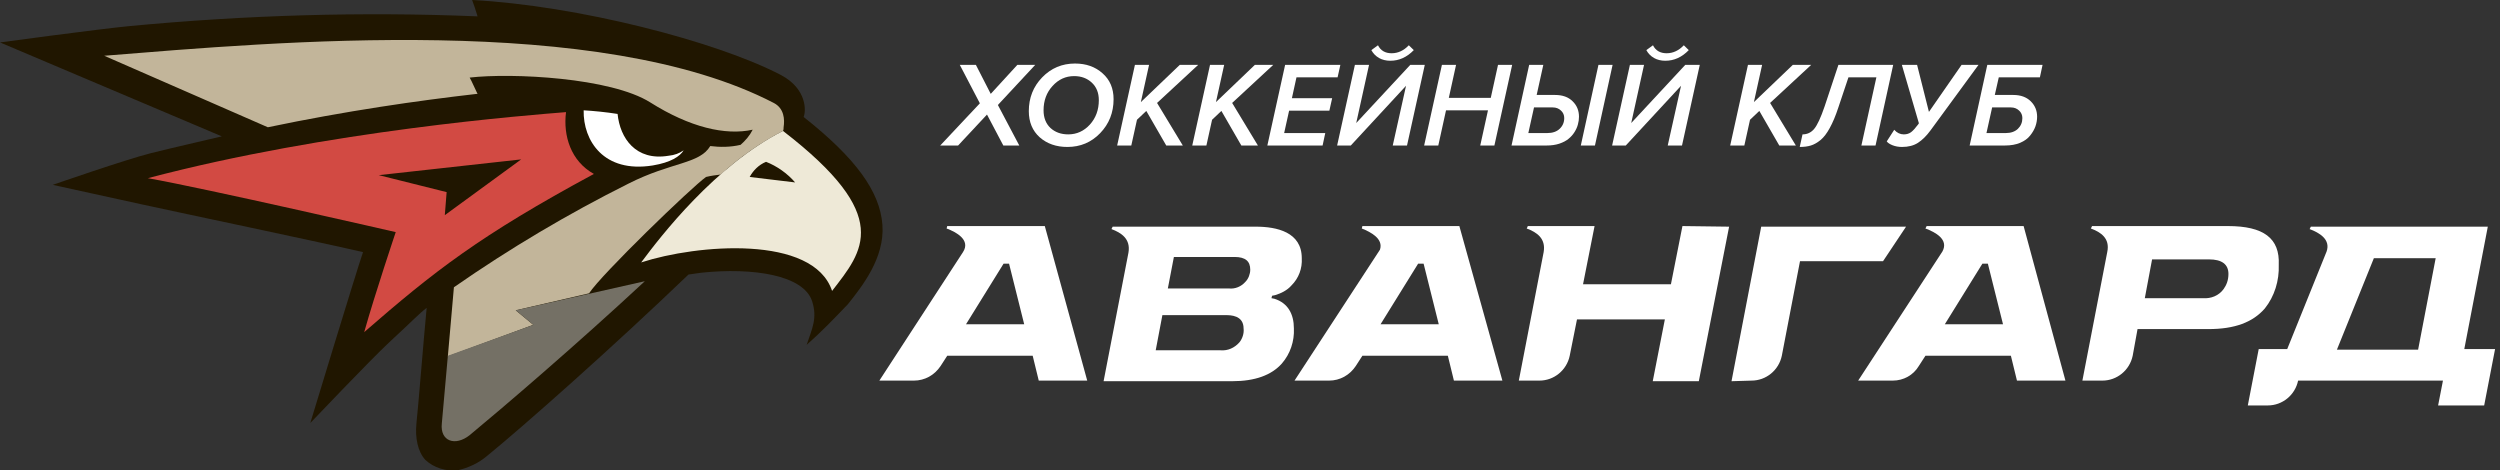
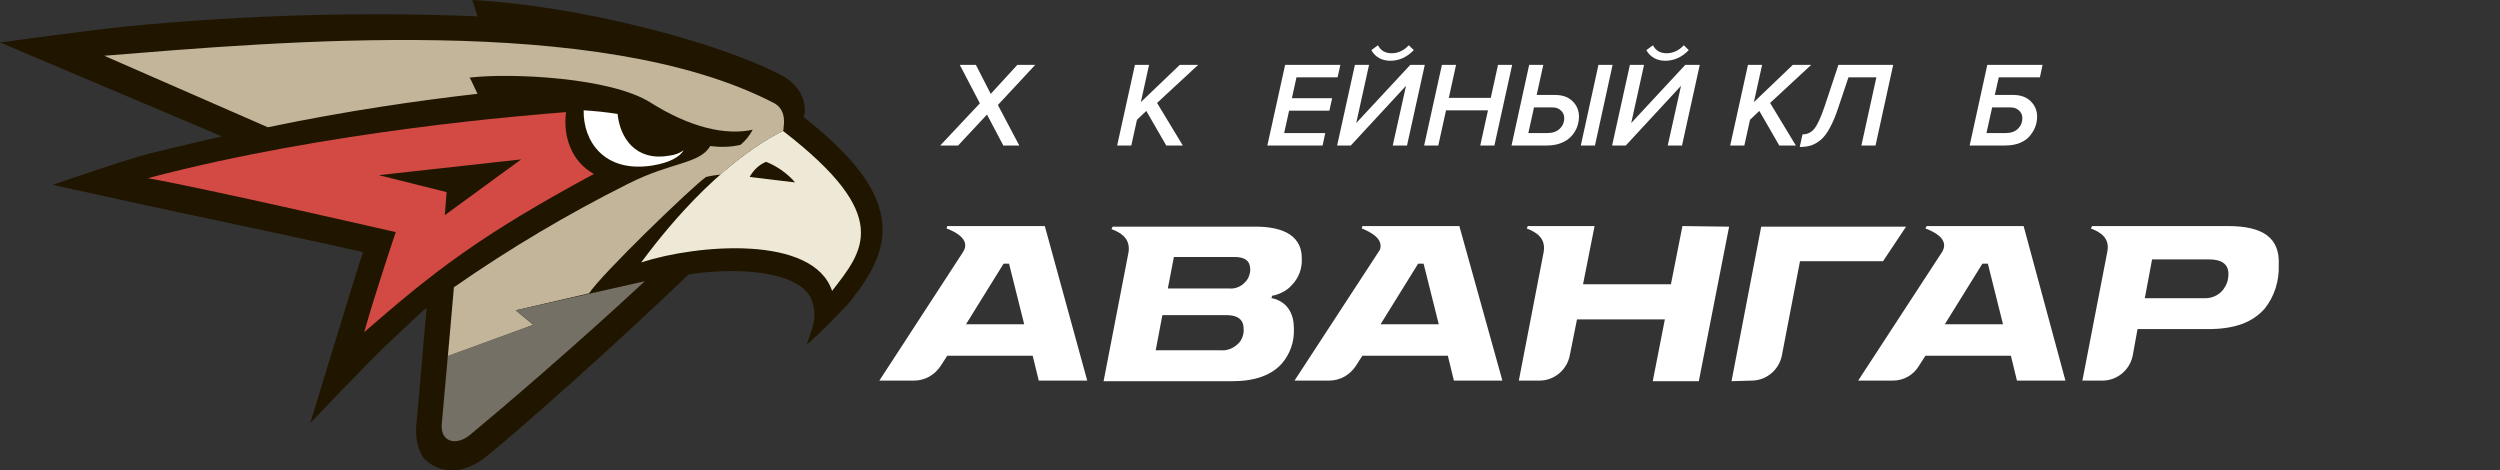
<svg xmlns="http://www.w3.org/2000/svg" width="202" height="38" viewBox="0 0 202 38" fill="none">
  <rect x="0" y="0" width="202" height="38" fill="#333333" stroke="none" />
  <g clip-path="url(#clip0_1214:557)">
    <path d="M82.358 11.757H81.068L79.749 9.256L77.415 11.757H75.969L79.173 8.347L77.551 5.241H78.851L80.052 7.585L82.202 5.241H83.647L80.629 8.484L82.358 11.757Z" fill="white" />
-     <path d="M86.245 11.874C85.346 11.874 84.6 11.614 84.007 11.093C83.421 10.565 83.128 9.862 83.128 8.982C83.128 7.908 83.487 6.999 84.203 6.257C84.926 5.508 85.812 5.133 86.86 5.133C87.759 5.133 88.501 5.397 89.088 5.925C89.68 6.446 89.977 7.143 89.977 8.015C89.977 9.096 89.615 10.011 88.892 10.761C88.176 11.503 87.293 11.874 86.245 11.874ZM86.313 10.858C86.997 10.858 87.58 10.594 88.062 10.067C88.544 9.533 88.785 8.875 88.785 8.093C88.785 7.501 88.596 7.029 88.218 6.677C87.84 6.325 87.365 6.149 86.792 6.149C86.108 6.149 85.525 6.416 85.043 6.95C84.561 7.478 84.32 8.133 84.32 8.914C84.32 9.513 84.506 9.989 84.877 10.34C85.255 10.686 85.734 10.858 86.313 10.858Z" fill="white" />
    <path d="M95.571 11.757H94.233L92.621 8.963L91.868 9.676L91.409 11.757H90.266L91.702 5.241H92.845L92.181 8.25L95.327 5.241H96.812L93.49 8.318L95.571 11.757Z" fill="white" />
-     <path d="M101.639 11.757H100.3L98.688 8.963L97.936 9.676L97.477 11.757H96.334L97.77 5.241H98.913L98.249 8.25L101.394 5.241H102.879L99.558 8.318L101.639 11.757Z" fill="white" />
    <path d="M106.866 11.757H102.402L103.838 5.241H108.302L108.078 6.247H104.756L104.385 7.937H107.638L107.413 8.943H104.16L103.76 10.751H107.081L106.866 11.757Z" fill="white" />
    <path d="M109.144 11.757H108.04L109.476 5.241H110.619L109.583 9.94L113.95 5.241H115.123L113.687 11.757H112.534L113.608 6.931L109.144 11.757ZM114.234 4.049C113.68 4.622 113.048 4.909 112.338 4.909C111.993 4.909 111.687 4.834 111.42 4.684C111.153 4.528 110.948 4.316 110.805 4.049L111.342 3.658C111.557 4.088 111.925 4.303 112.446 4.303C112.96 4.303 113.423 4.088 113.833 3.658L114.234 4.049Z" fill="white" />
    <path d="M120.747 11.757H119.604L120.229 8.914H116.839L116.214 11.757H115.071L116.507 5.241H117.65L117.064 7.908H120.454L121.04 5.241H122.183L120.747 11.757Z" fill="white" />
    <path d="M128.872 11.757H127.729L129.155 5.241H130.298L128.872 11.757ZM123.557 5.241H124.7L124.163 7.673H125.648C126.254 7.673 126.726 7.843 127.065 8.181C127.41 8.514 127.582 8.93 127.582 9.432C127.582 9.64 127.553 9.849 127.494 10.057C127.442 10.259 127.351 10.464 127.221 10.673C127.091 10.881 126.928 11.063 126.732 11.22C126.544 11.376 126.296 11.506 125.99 11.61C125.69 11.708 125.352 11.757 124.974 11.757H122.131L123.557 5.241ZM125.462 8.68H123.948L123.489 10.751H125.023C125.446 10.751 125.778 10.637 126.019 10.409C126.267 10.174 126.39 9.885 126.39 9.539C126.39 9.298 126.303 9.096 126.127 8.934C125.951 8.764 125.729 8.68 125.462 8.68Z" fill="white" />
    <path d="M131.363 11.757H130.259L131.696 5.241H132.839L131.803 9.94L136.17 5.241H137.342L135.906 11.757H134.753L135.828 6.931L131.363 11.757ZM136.453 4.049C135.9 4.622 135.268 4.909 134.558 4.909C134.213 4.909 133.907 4.834 133.64 4.684C133.373 4.528 133.167 4.316 133.024 4.049L133.561 3.658C133.776 4.088 134.144 4.303 134.665 4.303C135.18 4.303 135.642 4.088 136.053 3.658L136.453 4.049Z" fill="white" />
    <path d="M145.105 11.757H143.766L142.154 8.963L141.402 9.676L140.943 11.757H139.8L141.236 5.241H142.379L141.715 8.25L144.86 5.241H146.345L143.024 8.318L145.105 11.757Z" fill="white" />
    <path d="M145.418 11.874L145.643 10.858C146.021 10.858 146.333 10.712 146.581 10.419C146.835 10.119 147.118 9.51 147.431 8.592L148.544 5.241H152.97L151.543 11.757H150.4L151.612 6.247H149.355L148.544 8.67C148.323 9.341 148.092 9.894 147.851 10.331C147.616 10.767 147.365 11.096 147.098 11.317C146.831 11.532 146.571 11.679 146.317 11.757C146.063 11.835 145.763 11.874 145.418 11.874Z" fill="white" />
-     <path d="M153.68 11.874C153.406 11.874 153.152 11.829 152.918 11.737C152.69 11.646 152.533 11.542 152.449 11.425L153.054 10.487C153.276 10.735 153.533 10.858 153.826 10.858C154.054 10.858 154.249 10.8 154.412 10.682C154.575 10.559 154.77 10.344 154.998 10.038L155.047 9.959L153.67 5.241H154.901L155.858 9.041L158.496 5.241H159.864L155.985 10.536C155.66 10.979 155.321 11.314 154.969 11.542C154.624 11.764 154.194 11.874 153.68 11.874Z" fill="white" />
    <path d="M160.574 5.241H165.039L164.824 6.247H161.502L161.18 7.673H162.674C163.267 7.673 163.736 7.843 164.081 8.181C164.426 8.52 164.599 8.937 164.599 9.432C164.599 9.692 164.553 9.953 164.462 10.213C164.371 10.467 164.228 10.715 164.032 10.956C163.843 11.197 163.573 11.392 163.221 11.542C162.876 11.685 162.473 11.757 162.01 11.757H159.148L160.574 5.241ZM162.479 8.68H160.965L160.506 10.751H162.069C162.479 10.751 162.805 10.637 163.046 10.409C163.287 10.174 163.407 9.885 163.407 9.539C163.407 9.298 163.319 9.096 163.143 8.934C162.967 8.764 162.746 8.68 162.479 8.68Z" fill="white" />
    <path d="M71.299 18.168C71.103 15.474 69.144 12.781 64.933 9.451C65.129 9.01 65.227 7.198 63.121 6.072C57.881 3.33 46.619 0.441 38.147 0C38.245 0.245 38.441 0.832 38.588 1.322C29.186 0.93 19.832 1.224 10.479 2.106C7.933 2.351 0 3.428 0 3.428L17.923 11.018C16.062 11.459 14.103 11.899 12.144 12.389C10.186 12.879 4.26 14.936 4.26 14.936L11.41 16.503C14.985 17.286 25.072 19.392 29.332 20.371C28.745 22.085 25.072 34.18 25.072 34.18C25.072 34.18 29.871 29.137 31.389 27.716C33.299 25.954 33.887 25.317 34.474 24.876C34.229 27.423 33.789 32.956 33.642 34.278C33.544 35.356 33.74 36.482 34.376 37.167C35.062 37.804 36.041 38.098 36.972 38C37.853 37.804 38.686 37.412 39.371 36.825C42.26 34.474 49.508 28.059 55.629 22.183C55.972 22.134 56.314 22.085 56.657 22.036C60.869 21.595 64.933 22.232 65.619 24.338C66.059 25.709 65.619 26.541 65.178 27.863C66.353 26.835 67.43 25.709 68.508 24.582C69.683 23.113 71.495 20.812 71.299 18.168Z" fill="#201600" />
    <path d="M38.488 7.59H38.586C38.341 7.1 38.145 6.61 37.949 6.268C41.377 5.876 49.359 6.268 52.542 8.275C55.725 10.283 58.614 10.969 60.818 10.479C60.573 10.969 60.23 11.36 59.838 11.703C59.006 11.899 58.173 11.899 57.39 11.801C56.508 13.27 54.256 13.074 50.779 14.837C45.882 17.286 41.181 20.077 36.676 23.211C36.529 24.925 36.235 28.255 36.186 28.793L43.091 26.247L41.671 25.072L47.596 23.701C48.575 22.183 55.872 15.131 57.047 14.299C57.439 14.201 57.831 14.152 58.222 14.103C59.74 12.732 61.454 11.507 63.266 10.577C63.315 10.479 63.315 10.381 63.315 10.283C63.413 9.646 63.364 8.765 62.532 8.324C48.478 1.028 22.426 3.378 8.421 4.505L21.642 10.283C27.96 8.961 33.787 8.128 38.488 7.59Z" fill="#C2B59A" />
    <path d="M41.672 25.072L43.092 26.247L36.187 28.745C36.187 28.745 35.795 33.201 35.698 34.229C35.551 35.65 36.775 36.09 37.95 35.16C40.496 33.054 46.52 27.912 52.102 22.722L41.672 25.072Z" fill="#747065" />
    <path d="M54.015 12.585C51.371 13.026 50.097 11.165 49.901 9.206C48.971 9.059 47.992 8.962 47.159 8.913C47.11 11.361 48.775 14.005 52.742 13.369C54.211 13.124 54.945 12.634 55.239 12.145C54.896 12.389 54.505 12.536 54.015 12.585Z" fill="white" />
    <path d="M63.266 10.578C57.782 13.369 53.375 19.098 51.808 21.204C56.313 19.735 65.715 18.951 67.233 23.506C69.73 20.273 72.228 17.482 63.266 10.578ZM60.573 14.299C60.867 13.761 61.308 13.32 61.895 13.075C62.777 13.418 63.609 14.005 64.246 14.74L60.573 14.299Z" fill="#EEE9D7" />
    <path d="M47.987 14.054C46.127 13.026 45.49 10.969 45.735 9.059C42.748 9.304 26.588 10.528 11.946 14.397C16.647 15.229 31.975 18.755 31.975 18.755C31.975 18.755 30.31 23.701 29.428 26.835C35.06 21.938 38.732 19.049 47.987 14.054ZM30.604 14.152L42.111 12.879L35.941 17.384L36.088 15.523L30.604 14.152Z" fill="#D24A43" />
    <path d="M139.906 30.802L142.306 18.314H154.009L152.149 21.106H145.44L143.971 28.745C143.726 29.92 142.697 30.753 141.522 30.753L139.906 30.802Z" fill="white" />
    <path d="M84.42 18.266H76.536L76.487 18.462C77.271 18.755 78.446 19.392 77.809 20.371L71.052 30.753H73.843C74.724 30.753 75.508 30.312 75.998 29.578L76.536 28.745H83.441L83.931 30.753H87.848L84.42 18.266ZM78.054 26.199L81.09 21.302H81.531L82.755 26.199H78.054Z" fill="white" />
    <path d="M117.916 18.266H110.081L110.032 18.462C110.767 18.755 111.795 19.294 111.501 20.175L104.597 30.753H107.388C108.269 30.753 109.053 30.312 109.543 29.578L110.081 28.745H116.986L117.476 30.753H121.393L117.916 18.266ZM111.55 26.199L114.586 21.302H115.027L116.251 26.199H111.55Z" fill="white" />
    <path d="M163.508 18.266H155.673L155.575 18.462C156.359 18.755 157.485 19.343 156.946 20.322L150.14 30.753H152.931C153.812 30.753 154.596 30.312 155.037 29.578L155.575 28.745H162.48L162.97 30.753H166.887L163.508 18.266ZM157.142 26.199L160.178 21.302H160.619L161.843 26.199H157.142Z" fill="white" />
-     <path d="M199.105 28.255L201.015 18.314H186.716L186.618 18.51C187.401 18.804 188.332 19.343 187.989 20.322L184.806 28.206H182.504L181.623 32.76H183.239C184.414 32.76 185.443 31.928 185.687 30.753H197.391L196.999 32.76H200.721L201.602 28.206H199.105V28.255ZM195.383 28.255H188.822L191.809 20.861H196.803L195.383 28.255Z" fill="white" />
    <path d="M102.979 24.142L102.734 24.093L102.783 23.897L103.028 23.848C103.518 23.701 104.008 23.456 104.35 23.064C104.938 22.477 105.232 21.693 105.183 20.861C105.183 18.755 103.175 18.314 101.461 18.314H89.904L89.806 18.51C90.59 18.804 91.374 19.294 91.178 20.42L89.17 30.802H99.551C101.412 30.802 102.734 30.312 103.567 29.381C104.252 28.598 104.595 27.57 104.546 26.541C104.546 25.366 104.057 24.485 102.979 24.142ZM100.139 27.668C99.747 28.108 99.209 28.353 98.621 28.304H93.381L93.92 25.464H99.062C99.404 25.464 100.482 25.464 100.482 26.541C100.531 26.933 100.384 27.374 100.139 27.668ZM100.629 22.771C100.286 23.162 99.796 23.358 99.306 23.309H94.361L94.85 20.763H99.747C100.629 20.763 101.02 21.106 101.02 21.791C101.02 22.134 100.874 22.526 100.629 22.771Z" fill="white" />
    <path d="M135.941 18.266L135.011 22.967H127.91L128.841 18.266H123.454C123.405 18.315 123.405 18.413 123.356 18.462C124.14 18.755 124.923 19.245 124.727 20.371L122.72 30.753H124.385C125.56 30.753 126.588 29.92 126.833 28.745L127.421 25.807H134.521L133.542 30.802H137.264L139.712 18.315L135.941 18.266Z" fill="white" />
    <path d="M180.009 18.266H169.04L168.942 18.462C169.726 18.755 170.509 19.245 170.265 20.371L168.257 30.753H169.873C171.048 30.753 172.076 29.92 172.321 28.745L172.713 26.59H178.442C180.548 26.59 182.017 26.052 182.997 24.925C183.78 23.946 184.172 22.673 184.123 21.4C184.221 19.245 182.899 18.266 180.009 18.266ZM179.667 23.358C179.275 23.897 178.638 24.142 178.002 24.093H173.301L173.888 20.959H178.491C179.52 20.959 180.058 21.351 180.058 22.134C180.058 22.624 179.911 23.016 179.667 23.358Z" fill="white" />
  </g>
  <defs>
    <clipPath id="clip0_1214:557">
      <rect width="201.606" height="38" fill="white" />
    </clipPath>
  </defs>
</svg>